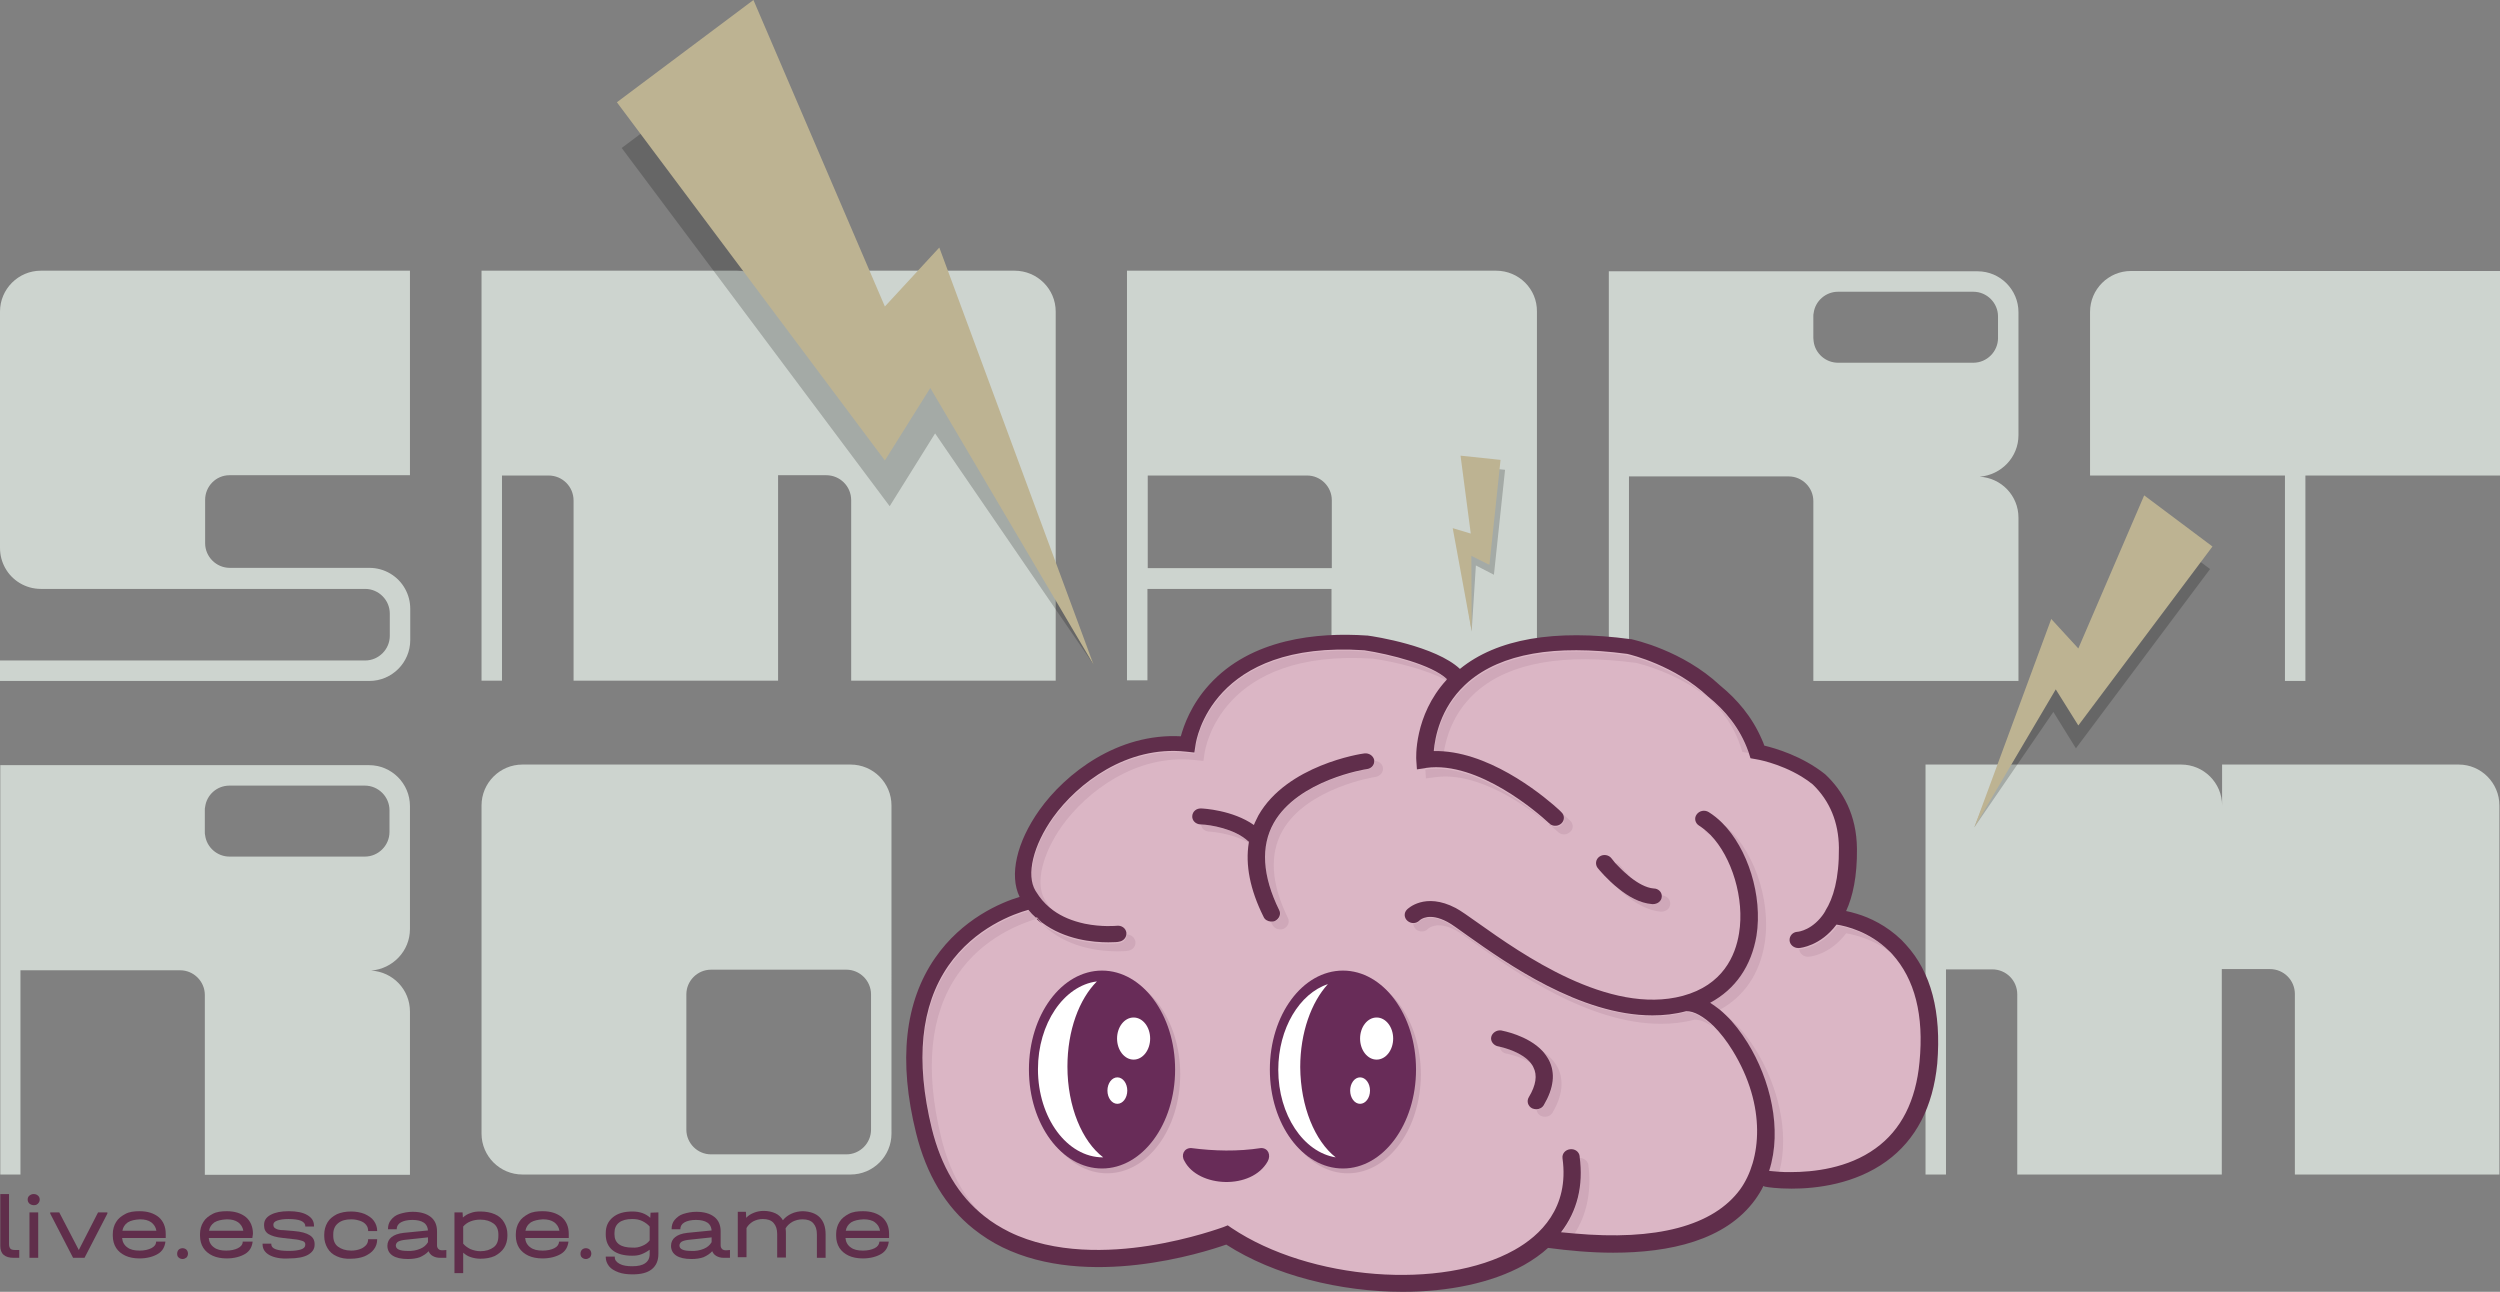
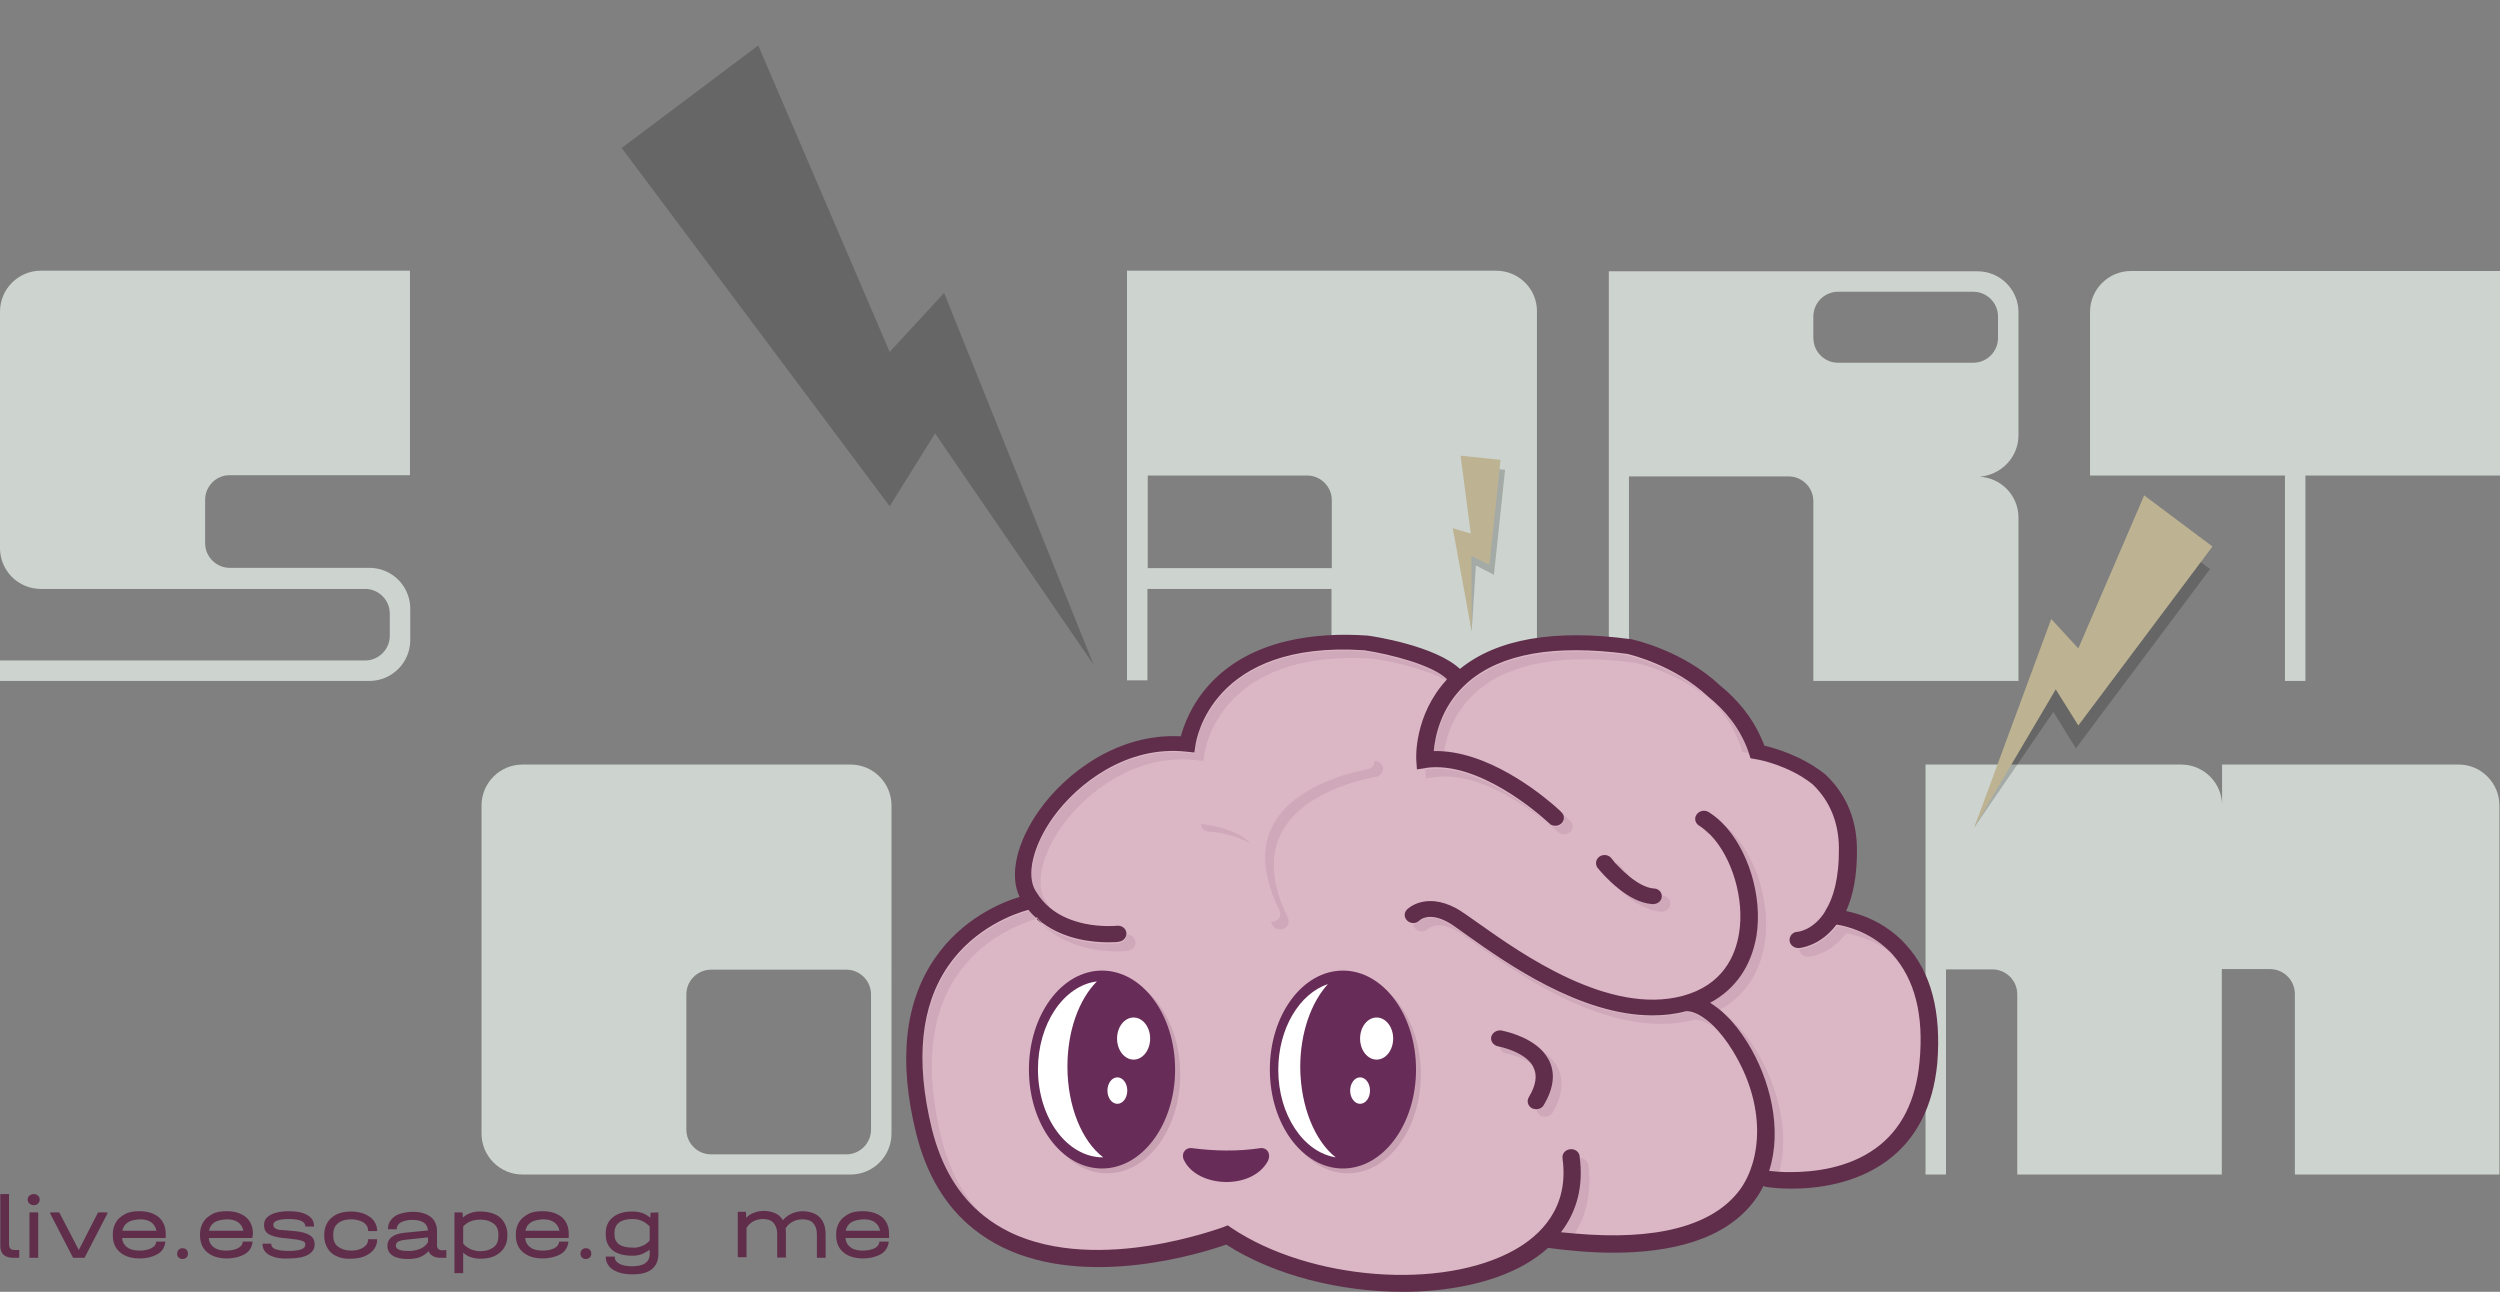
<svg xmlns="http://www.w3.org/2000/svg" id="Слой_1" x="0px" y="0px" viewBox="0 0 831.2 429.5" style="enable-background:new 0 0 831.2 429.5;" xml:space="preserve">
  <rect x="0" y="0" width="831.2" height="429.5" fill="#808080" stroke="none" />
  <style type="text/css"> .st0{fill:#CDD4CF;} .st1{fill:#602E4B;} .st2{opacity:0.2;} .st3{fill:#BDB392;} .st4{fill:#DBB6C5;} .st5{opacity:0.15;fill:#602E4B;} .st6{fill:#682C58;} .st7{fill:#FFFFFF;} .st8{opacity:0.1;fill:#602E4B;} .st9{fill:#CAEAF4;} .st10{fill:#7387B0;} .st11{fill:#FFEAA8;} .st12{fill:#AADB96;} .st13{fill:#C5817E;} .st14{fill:#7C534A;} .st15{fill:#603C36;} .st16{fill:#F5CFBE;} .st17{fill:#DC8C67;} .st18{fill:#0B2136;} </style>
  <g>
    <g>
      <path class="st0" d="M282.8,254.2H173.7c-7.5,0-13.6,6.1-13.6,13.6v109.1c0,7.5,6.1,13.6,13.6,13.6h109.1 c7.5,0,13.6-6.1,13.6-13.6V267.8C296.4,260.3,290.3,254.2,282.8,254.2z M289.6,375.6c0,4.5-3.7,8.2-8.2,8.2h-45 c-4.5,0-8.2-3.7-8.2-8.2v-45c0-4.5,3.7-8.2,8.2-8.2h45c4.5,0,8.2,3.7,8.2,8.2V375.6z" />
      <path class="st0" d="M497.4,90H374.7v136.2h6.8v-30.4h61.2v30.6h68.3V103.6C511.1,96.1,505,90,497.4,90z M381.6,188.9v-30.8h53 c4.5,0,8.2,3.7,8.2,8.2v22.6H381.6z" />
      <path class="st0" d="M68.2,166.2v14.4c0,4.5,3.7,8.2,8.2,8.2h46.4c5.1,0,9.6,2.8,11.9,7c1.1,2,1.7,4.2,1.7,6.7v10.3 c0,7.5-6.1,13.6-13.6,13.6H0v-6.8h121.4c4.5,0,8.2-3.7,8.2-8.2v-7.4c0-4.5-3.7-8.2-8.2-8.2H13.6c-5.1,0-9.6-2.8-11.9-7 c-1.1-2-1.7-4.2-1.7-6.7v-78.5C0,96.1,6.1,90,13.6,90h122.7v68h-60C71.8,158,68.2,161.7,68.2,166.2z" />
-       <path class="st0" d="M351,103.6v122.7h-68v-60c0-4.6-3.7-8.3-8.3-8.3h-16v68.3h-68v-59.9c0-4.6-3.7-8.3-8.3-8.3h-15.5v68.2h-6.8 V90h85c7.5,0,13.6,6.1,13.6,13.6V90h78.6C344.9,90,351,96.1,351,103.6z" />
      <path class="st0" d="M831,267.8v122.7h-68v-60c0-4.6-3.7-8.3-8.3-8.3h-16v68.3h-68v-59.9c0-4.6-3.7-8.3-8.3-8.3H647v68.2h-6.8 V254.2h85c7.5,0,13.6,6.1,13.6,13.6v-13.6h78.7C824.9,254.2,831,260.3,831,267.8z" />
      <path class="st0" d="M671.1,144.7v-40.9c0-7.5-6.1-13.6-13.6-13.6H534.9v136.1h6.7v-67.9h53.1c4.5,0,8.2,3.7,8.2,8.2v59.8h68.2 v-54.3c0-7.3-5.7-13.2-12.9-13.6C665.4,157.9,671.1,152,671.1,144.7z M664.3,112.4c0,4.5-3.7,8.2-8.2,8.2h-45 c-4.1,0-7.6-3.1-8.1-7.1c0-0.4-0.1-0.7-0.1-1.1v-7.2c0-0.4,0-0.8,0.1-1.1c0.5-4,4-7.1,8.1-7.1h45c4.5,0,8.2,3.7,8.2,8.2V112.4z" />
-       <path class="st0" d="M136.3,308.9V268c0-7.5-6.1-13.6-13.6-13.6H0.1v136.1h6.7v-67.9h53.1c4.5,0,8.2,3.7,8.2,8.2v59.8h68.2v-54.3 c0-7.3-5.7-13.2-12.9-13.6C130.6,322.1,136.3,316.2,136.3,308.9z M129.5,276.6c0,4.5-3.7,8.2-8.2,8.2h-45c-4.1,0-7.6-3.1-8.1-7.1 c-0.1-0.3-0.1-0.7-0.1-1.1v-7.2c0-0.4,0-0.8,0.1-1.1c0.5-4,3.9-7.1,8.1-7.1h45c4.5,0,8.2,3.7,8.2,8.2V276.6z" />
      <path class="st0" d="M831.2,90.1v68h-64.7v68.3h-6.8v-68.3h-64.8v-54.4c0-7.5,6.1-13.6,13.6-13.6L831.2,90.1L831.2,90.1z" />
    </g>
    <g>
      <path class="st1" d="M1.2,417.2c-0.8-0.7-1.1-1.7-1.1-3V397H3v16.7c0,0.7,0.2,1.2,0.5,1.5c0.3,0.3,0.9,0.4,1.6,0.4h1.3v2.6H4.6 C3.1,418.2,2,417.9,1.2,417.2z" />
      <path class="st1" d="M9.8,400.2c-0.4-0.4-0.6-0.8-0.6-1.4c0-0.5,0.2-1,0.6-1.3c0.4-0.3,0.8-0.5,1.4-0.5s1.1,0.2,1.4,0.5 c0.4,0.3,0.6,0.8,0.6,1.3c0,0.6-0.2,1-0.6,1.4c-0.4,0.4-0.8,0.5-1.4,0.5C10.7,400.7,10.2,400.5,9.8,400.2z M12.7,403.1v15.1H9.8 v-15.1H12.7z" />
      <path class="st1" d="M35.7,403.1v0.4l-7.6,14.7h-3.8l-7.6-14.7v-0.4h3l6.5,12.5l6.4-12.5H35.7z" />
      <path class="st1" d="M55.1,411.6H40.6c0.1,1.3,0.7,2.4,1.7,3.1c1,0.8,2.4,1.1,4.1,1.1c1.6,0,2.9-0.3,3.9-0.8 c1-0.5,1.6-1.2,1.6-2.2h3.1c-0.2,1.8-1,3.2-2.5,4.1s-3.6,1.5-6.1,1.5c-1.8,0-3.4-0.3-4.7-0.9s-2.4-1.5-3.1-2.6s-1.1-2.5-1.1-4 v-0.6c0-1.5,0.4-2.9,1.1-4c0.7-1.2,1.8-2,3.1-2.7s2.9-0.9,4.7-0.9c2.7,0,4.8,0.7,6.4,2c1.5,1.3,2.3,3.2,2.3,5.5L55.1,411.6 L55.1,411.6z M42.5,406.4c-1,0.7-1.6,1.6-1.8,2.8H52c-0.2-1.2-0.8-2.1-1.7-2.8c-1-0.7-2.2-1-3.8-1 C44.8,405.5,43.5,405.8,42.5,406.4z" />
      <path class="st1" d="M59.4,418.1c-0.4-0.3-0.5-0.8-0.5-1.3c0-0.5,0.2-1,0.5-1.3c0.3-0.3,0.8-0.5,1.3-0.5s1,0.2,1.3,0.5 c0.3,0.3,0.5,0.8,0.5,1.3c0,0.5-0.2,1-0.5,1.3c-0.4,0.3-0.8,0.5-1.3,0.5S59.7,418.4,59.4,418.1z" />
      <path class="st1" d="M83.9,411.6H69.4c0.1,1.3,0.7,2.4,1.7,3.1c1,0.8,2.4,1.1,4.1,1.1c1.6,0,2.9-0.3,3.9-0.8 c1-0.5,1.6-1.2,1.6-2.2H84c-0.2,1.8-1,3.2-2.5,4.1s-3.6,1.5-6.1,1.5c-1.8,0-3.4-0.3-4.7-0.9s-2.4-1.5-3.1-2.6s-1.1-2.5-1.1-4v-0.6 c0-1.5,0.4-2.9,1.1-4c0.7-1.2,1.8-2,3.1-2.7s2.9-0.9,4.7-0.9c2.7,0,4.8,0.7,6.4,2c1.5,1.3,2.3,3.2,2.3,5.5L83.9,411.6L83.9,411.6z M71.3,406.4c-1,0.7-1.6,1.6-1.8,2.8h11.4c-0.2-1.2-0.8-2.1-1.7-2.8c-1-0.7-2.2-1-3.8-1C73.6,405.5,72.3,405.8,71.3,406.4z" />
      <path class="st1" d="M89.6,417.3c-1.6-0.9-2.3-2.1-2.3-3.6v-0.2h2.9v0.2c0,1.5,2,2.2,5.9,2.2c1.8,0,3.1-0.2,4-0.5 c0.9-0.3,1.4-0.8,1.4-1.5v-0.2c0-0.5-0.3-0.9-0.9-1.1c-0.6-0.2-1.6-0.5-3-0.6l-3.5-0.4c-2.2-0.2-3.8-0.7-4.8-1.3s-1.5-1.6-1.5-2.8 v-0.3c0-1.4,0.7-2.5,2.2-3.3s3.4-1.2,6-1.2c2.6,0,4.7,0.4,6.2,1.3s2.2,2,2.2,3.6v0.2h-2.9v-0.2c0-0.7-0.5-1.3-1.4-1.7 c-0.9-0.4-2.4-0.6-4.2-0.6c-1.6,0-2.8,0.2-3.7,0.5c-0.9,0.3-1.3,0.8-1.3,1.3v0.2c0,0.5,0.2,0.9,0.8,1.2c0.5,0.3,1.3,0.5,2.5,0.5 l3.6,0.3c2.4,0.2,4.1,0.7,5.2,1.4c1.1,0.7,1.6,1.7,1.6,2.9v0.3c0,1.4-0.8,2.5-2.2,3.3s-3.6,1.2-6.2,1.2 C93.3,418.6,91.1,418.1,89.6,417.3z" />
      <path class="st1" d="M112,417.7c-1.4-0.6-2.4-1.5-3.1-2.7s-1.1-2.5-1.1-4v-0.5c0-1.6,0.4-2.9,1.1-4.1c0.7-1.2,1.8-2,3.1-2.7 c1.4-0.6,2.9-0.9,4.8-0.9c1.6,0,3.1,0.3,4.4,0.8c1.3,0.6,2.4,1.3,3.1,2.3c0.7,1,1.1,2.1,1.1,3.3v0.1h-3v-0.1c0-0.7-0.2-1.4-0.7-2 c-0.5-0.6-1.1-1-2-1.3c-0.9-0.3-1.8-0.5-2.9-0.5c-1.9,0-3.3,0.4-4.4,1.3c-1.1,0.9-1.6,2.1-1.6,3.7v0.5c0,1.5,0.5,2.8,1.6,3.6 s2.5,1.3,4.4,1.3c1.1,0,2.1-0.2,2.9-0.5c0.9-0.3,1.5-0.8,2-1.3c0.5-0.6,0.7-1.2,0.7-2V412h3v0.1c0,1.3-0.4,2.4-1.1,3.3 c-0.7,1-1.8,1.7-3.1,2.3c-1.3,0.5-2.8,0.8-4.5,0.8C114.9,418.6,113.3,418.3,112,417.7z" />
      <path class="st1" d="M148.4,415.6v2.6h-2c-1,0-1.8-0.2-2.5-0.6s-1.1-0.9-1.4-1.6c-0.8,0.9-1.8,1.5-2.9,2c-1.1,0.4-2.5,0.6-4,0.6 c-2.2,0-3.9-0.4-5-1.1s-1.8-1.8-1.8-3.3c0-1.2,0.5-2.2,1.4-2.9s2.2-1.2,4-1.4l8.1-0.8c-0.1-1.1-0.5-2-1.4-2.6 c-0.9-0.6-2.2-0.9-3.8-0.9c-1.6,0-2.9,0.3-3.8,0.8s-1.4,1.3-1.4,2.2v0.1h-2.9v-0.1c0-1.1,0.3-2.2,1-3c0.7-0.9,1.6-1.6,2.9-2 s2.7-0.7,4.3-0.7c2.6,0,4.6,0.6,6,1.7s2.1,2.7,2.1,4.8v4.7c0,0.5,0.2,0.9,0.5,1.2c0.3,0.3,0.8,0.4,1.4,0.4L148.4,415.6 L148.4,415.6z M139.7,415.2c1.2-0.5,2-1.2,2.6-2.2v-1.6l-7.5,0.8c-1,0.1-1.8,0.3-2.4,0.6c-0.5,0.3-0.8,0.8-0.8,1.3 c0,1.2,1.3,1.8,3.8,1.8C137.1,416,138.5,415.7,139.7,415.2z" />
      <path class="st1" d="M164.5,403.7c1.4,0.6,2.4,1.5,3.1,2.7c0.7,1.2,1.1,2.5,1.1,4v0.5c0,1.5-0.4,2.9-1.1,4s-1.8,2-3.1,2.7 c-1.4,0.6-2.9,0.9-4.8,0.9c-1.1,0-2.2-0.2-3.1-0.5c-1-0.3-1.8-0.8-2.6-1.5v6.8h-2.9v-20.2h2.7l0.1,1.7c0.8-0.7,1.6-1.2,2.6-1.5 c1-0.4,2-0.5,3.2-0.5C161.5,402.8,163.1,403.1,164.5,403.7z M165.7,410.4c0-1.5-0.5-2.8-1.6-3.6s-2.5-1.3-4.4-1.3 c-1.2,0-2.3,0.2-3.3,0.6c-1,0.4-1.8,1-2.4,1.7v5.7c0.6,0.7,1.4,1.3,2.4,1.8c1,0.4,2.1,0.7,3.3,0.7c1.9,0,3.3-0.5,4.4-1.3 s1.6-2.1,1.6-3.7V410.4z" />
      <path class="st1" d="M189.1,411.6h-14.5c0.1,1.3,0.7,2.4,1.7,3.1c1,0.8,2.4,1.1,4.1,1.1c1.6,0,2.9-0.3,3.9-0.8 c1-0.5,1.5-1.2,1.6-2.2h3.1c-0.2,1.8-1,3.2-2.5,4.1s-3.6,1.5-6.1,1.5c-1.8,0-3.4-0.3-4.7-0.9s-2.4-1.5-3.1-2.6s-1.1-2.5-1.1-4 v-0.6c0-1.5,0.4-2.9,1.1-4c0.7-1.2,1.8-2,3.1-2.7s2.9-0.9,4.7-0.9c2.7,0,4.8,0.7,6.4,2c1.5,1.3,2.3,3.2,2.3,5.5V411.6z M176.5,406.4c-1,0.7-1.6,1.6-1.8,2.8H186c-0.2-1.2-0.8-2.1-1.7-2.8c-1-0.7-2.2-1-3.8-1C178.9,405.5,177.5,405.8,176.5,406.4z" />
      <path class="st1" d="M193.5,418.1c-0.4-0.3-0.5-0.8-0.5-1.3c0-0.5,0.2-1,0.5-1.3c0.3-0.3,0.8-0.5,1.3-0.5s1,0.2,1.3,0.5 c0.3,0.3,0.5,0.8,0.5,1.3c0,0.5-0.2,1-0.5,1.3c-0.4,0.3-0.8,0.5-1.3,0.5S193.8,418.4,193.5,418.1z" />
      <path class="st1" d="M218.9,403.1v13.8c0,2.2-0.7,3.9-2.2,5.1c-1.5,1.2-3.6,1.7-6.4,1.7c-1.8,0-3.4-0.2-4.7-0.7s-2.4-1.1-3.1-2 s-1.1-1.9-1.1-3v-0.2h3v0.2c0,0.9,0.5,1.6,1.6,2.2c1.1,0.6,2.5,0.8,4.2,0.8c1.9,0,3.3-0.3,4.3-1s1.5-1.7,1.5-3v-1.5 c-0.8,0.6-1.7,1.1-2.7,1.5s-2,0.5-3.1,0.5c-2.8,0-5-0.6-6.5-1.8c-1.5-1.2-2.3-3-2.3-5.2V410c0-2.3,0.8-4,2.4-5.3 c1.6-1.3,3.7-1.9,6.5-1.9c2.4,0,4.4,0.7,5.9,2.1l0.1-1.7L218.9,403.1L218.9,403.1z M213.6,414.2c1-0.4,1.8-1,2.4-1.8v-4.6 c-0.6-0.7-1.4-1.3-2.4-1.8c-1-0.5-2.1-0.7-3.4-0.7c-1.9,0-3.4,0.4-4.4,1.2c-1,0.8-1.5,1.9-1.5,3.4v0.5c0,2.9,2,4.4,5.9,4.4 C211.4,414.9,212.5,414.7,213.6,414.2z" />
-       <path class="st1" d="M242.7,415.6v2.6h-2c-1,0-1.8-0.2-2.5-0.6s-1.1-0.9-1.4-1.6c-0.8,0.9-1.8,1.5-2.9,2c-1.1,0.4-2.5,0.6-4,0.6 c-2.2,0-3.9-0.4-5-1.1s-1.8-1.8-1.8-3.3c0-1.2,0.5-2.2,1.4-2.9s2.2-1.2,4-1.4l8.1-0.8c-0.1-1.1-0.5-2-1.4-2.6 c-0.9-0.6-2.2-0.9-3.8-0.9c-1.6,0-2.9,0.3-3.8,0.8s-1.4,1.3-1.4,2.2v0.1h-2.9v-0.1c0-1.1,0.3-2.2,1-3s1.6-1.6,2.9-2 s2.7-0.7,4.3-0.7c2.6,0,4.6,0.6,6,1.7s2.1,2.7,2.1,4.8v4.7c0,0.5,0.2,0.9,0.5,1.2c0.3,0.3,0.8,0.4,1.4,0.4L242.7,415.6 L242.7,415.6z M234,415.2c1.2-0.5,2-1.2,2.6-2.2v-1.6l-7.5,0.8c-1,0.1-1.8,0.3-2.4,0.6c-0.5,0.3-0.8,0.8-0.8,1.3 c0,1.2,1.3,1.8,3.8,1.8C231.4,416,232.8,415.7,234,415.2z" />
      <path class="st1" d="M272.5,404.7c1.3,1.3,2,3.2,2,5.7v7.8h-2.9v-7.8c0-1.6-0.4-2.8-1.2-3.7s-2-1.3-3.6-1.3 c-1.2,0-2.3,0.3-3.3,0.8c-1,0.6-1.8,1.3-2.3,2.2c0.1,0.7,0.1,1.3,0.1,1.9v7.8h-2.9v-7.8c0-1.6-0.4-2.8-1.2-3.7s-2-1.3-3.6-1.3 c-1.2,0-2.2,0.3-3.2,0.8c-1,0.6-1.7,1.3-2.2,2.2v9.7h-2.9v-15.1h2.7l0.1,2c0.7-0.8,1.6-1.3,2.6-1.7c1-0.4,2.1-0.6,3.2-0.6 c1.5,0,2.8,0.3,3.9,0.8s1.9,1.3,2.5,2.3c0.8-1,1.8-1.7,2.9-2.2s2.4-0.8,3.8-0.8C269.3,402.8,271.2,403.4,272.5,404.7z" />
      <path class="st1" d="M295.6,411.6h-14.5c0.1,1.3,0.7,2.4,1.7,3.1c1,0.8,2.4,1.1,4.1,1.1c1.6,0,2.9-0.3,3.9-0.8 c1-0.5,1.5-1.2,1.6-2.2h3.1c-0.2,1.8-1,3.2-2.5,4.1s-3.6,1.5-6.1,1.5c-1.8,0-3.4-0.3-4.7-0.9s-2.4-1.5-3.1-2.6s-1.1-2.5-1.1-4 v-0.6c0-1.5,0.4-2.9,1.1-4c0.7-1.2,1.8-2,3.1-2.7s2.9-0.9,4.7-0.9c2.7,0,4.8,0.7,6.4,2c1.5,1.3,2.3,3.2,2.3,5.5V411.6z M283,406.4 c-1,0.7-1.6,1.6-1.8,2.8h11.4c-0.2-1.2-0.8-2.1-1.7-2.8s-2.2-1-3.8-1C285.3,405.5,284,405.8,283,406.4z" />
    </g>
    <polygon class="st2" points="206.7,49.2 252.1,15.1 295.8,117 313.9,97.4 363.6,221 310.9,144.1 295.8,168.3 " />
-     <polygon class="st3" points="205.1,34 250.5,0 294.2,101.9 312.3,82.3 363.6,221 309.3,129 294.2,153.1 " />
    <polygon class="st2" points="734.8,189.2 712.1,172.2 690.2,223.2 681.2,213.4 656.4,275.1 682.7,236.7 690.2,248.8 " />
    <polygon class="st3" points="735.6,181.7 712.9,164.7 691,215.6 682,205.8 656.4,275.1 683.5,229.2 691,241.2 " />
    <path class="st4" d="M641.1,353.3c-4.4,46.5-56.6,37.8-56.6,37.8c-6.7,15.9-26.7,27.2-71,20.9c-21.4,20.8-75.1,19.2-105.6-1.2 c0,0-84.3,32.2-100.7-34.6c-16.4-66.8,36-76.3,36-76.3c-0.5-0.6-0.9-1.3-1.3-1.9c-9.1-15.4,18.2-54,52.8-50.2 c0,0,4.9-37.4,59.3-33.7c0,0,25.7,3.7,30.9,12.4c9.2-8.8,26-15.3,56.6-11.1c0,0,31.3,6.5,39.9,32.5c0,0,32.6,5.1,33,34.5 c0.1,11.1-2.2,18.2-5.1,22.7C609.4,304.9,645.4,306.8,641.1,353.3z" />
    <ellipse class="st5" cx="368.1" cy="357.2" rx="24.3" ry="32.9" />
    <ellipse class="st5" cx="448.1" cy="357.2" rx="24.3" ry="32.9" />
    <g>
      <ellipse class="st6" cx="366.4" cy="355.6" rx="24.3" ry="32.9" />
      <path class="st7" d="M366.8,384.8h-0.1c-11.9,0-21.6-13.1-21.6-29.3c0-15.2,8.6-27.8,19.6-29.2c-5.9,5.9-9.8,16.3-9.8,28.3 C354.9,368,359.8,379.5,366.8,384.8z" />
      <ellipse class="st7" cx="376.9" cy="345.3" rx="5.5" ry="7" />
      <ellipse class="st7" cx="371.5" cy="362.6" rx="3.3" ry="4.4" />
    </g>
    <g>
      <ellipse class="st6" cx="446.5" cy="355.6" rx="24.3" ry="32.9" />
      <path class="st7" d="M444.1,384.8c-10.7-1.7-19.1-14.1-19.1-29.1c0-13.8,7.1-25.4,16.5-28.5c-5.5,6-9.2,16.1-9.2,27.6 C432.4,368,437.2,379.4,444.1,384.8z" />
      <ellipse class="st7" cx="457.7" cy="345.3" rx="5.5" ry="7" />
      <ellipse class="st7" cx="452.2" cy="362.6" rx="3.3" ry="4.4" />
    </g>
    <path class="st6" d="M396,381.7c7.7,1,15.5,1.2,23.3,0c2.4,0,3.3,2.4,2.2,4.4c-5.3,9.6-23.1,8.8-27.7-0.1 C392.6,384.1,393.6,381.7,396,381.7z" />
    <path class="st1" d="M515.6,274.6c-0.2-0.1-0.3-0.2-0.5-0.4c0,0-0.1-0.1-0.3-0.2C515.2,274.2,515.4,274.4,515.6,274.6z" />
    <path class="st8" d="M581.4,250.4c-0.3,0-0.4-0.1-0.4-0.1l-1.7-0.3l-0.5-1.6c-2.2-6.8-6.2-12.2-10.7-16.4 C573.6,236.5,578.7,242.5,581.4,250.4z" />
    <path class="st1" d="M346.5,307.1c-0.7-0.5-1.3-1-1.9-1.6c0.1,0,0.3-0.1,0.4-0.1C345.4,306,346,306.6,346.5,307.1z" />
    <path class="st8" d="M508.9,353.4c-3.6-2.3-8-3.1-8-3.1c-1.3-0.2-2.2-1.2-2.3-2.4C500.3,348.3,506.1,349.8,508.9,353.4z" />
    <path class="st8" d="M516.2,369.9c-0.5,0.9-1.5,1.4-2.5,1.4c-0.5,0-0.9-0.1-1.4-0.3c-0.9-0.5-1.4-1.3-1.4-2.1c1,0,2-0.5,2.5-1.4 c3.3-5.6,3.9-10.6,1.7-14.9c-0.6-1.1-1.3-2.1-2.1-3c2,1.4,3.8,3.2,5,5.5C520,359.3,519.5,364.3,516.2,369.9z" />
    <path class="st8" d="M541.6,291.1c-1.8-1.4-3.3-3-4.5-4.3c0.6,0.1,1.2,0.5,1.6,1c0.7,0.9,1.9,2.2,3.4,3.7 C542,291.4,541.8,291.3,541.6,291.1z" />
    <path class="st8" d="M555.3,300.7c-0.1,1.4-1.4,2.4-2.9,2.4c-0.1,0-0.2,0-0.3,0c-5.5-0.5-10.6-4.3-14-7.6c3.1,2.5,7,4.7,11.1,5.1 c0.1,0,0.2,0,0.3,0c1.5,0,2.7-1,2.9-2.4c0-0.2,0-0.3,0-0.5c0.1,0,0.2,0,0.3,0C554.3,297.9,555.5,299.2,555.3,300.7z" />
-     <path class="st1" d="M456.9,252.9c0.1,1.4-0.9,2.6-2.4,2.8c-0.3,0-22.9,3.6-31,17.9c-4.4,7.8-3.8,17.6,1.8,29 c0.7,1.3,0,2.9-1.4,3.6c-0.4,0.2-0.8,0.2-1.2,0.2c-0.1,0-0.1,0-0.2,0c-1-0.1-2-0.6-2.4-1.6c-4.5-9-6.1-17.3-4.9-24.6 c0-0.1,0-0.2,0.1-0.3c-0.1-0.1-0.2-0.1-0.3-0.2c-4.5-4.2-12.7-5.5-15.7-5.6c-0.1,0-0.1,0-0.2,0c-1.6-0.1-2.8-1.3-2.7-2.8 c0.1-1.5,1.4-2.6,3-2.5c0.5,0,10.4,0.5,17.5,5.5c0.4-1.1,1-2.1,1.5-3.2c9.5-16.7,34.1-20.5,35.2-20.6c1.6-0.2,3,0.8,3.3,2.2 C456.9,252.8,456.9,252.8,456.9,252.9z" />
    <path class="st8" d="M415,279.7c0.1,0.1,0.2,0.2,0.3,0.2c0,0.1,0,0.2-0.1,0.3c-4.6-2.7-10.9-3.6-13.2-3.7c-1.5-0.1-2.6-1.1-2.7-2.5 C402.3,274.3,410.5,275.6,415,279.7z" />
    <path class="st8" d="M457.4,258.3c-0.3,0-22.9,3.6-31,17.9c-4.4,7.8-3.8,17.6,1.8,29c0.7,1.3,0,2.9-1.4,3.6 c-0.4,0.2-0.8,0.2-1.2,0.2c-1.1,0-2.1-0.6-2.6-1.6c-0.2-0.3-0.3-0.6-0.4-0.9c0.1,0,0.1,0,0.2,0c0.4,0,0.8-0.1,1.2-0.2 c1.4-0.6,2.1-2.2,1.4-3.6c-5.6-11.4-6.3-21.2-1.8-29c8.1-14.3,30.8-17.8,31-17.9c1.5-0.2,2.5-1.5,2.4-2.8c1.4,0,2.6,0.9,2.8,2.3 C460,256.7,458.9,258,457.4,258.3z" />
    <path class="st8" d="M572.5,273.7c8.5,8.5,13.5,24.2,11.4,37.5c-1.6,10.1-7,17.8-15.4,22.3c1.1,0.6,2.2,1.4,3.2,2.3 c8.2-4.5,13.4-12.1,15-22.1C589.1,298.9,582.6,281.2,572.5,273.7z M566.6,275.8c0.2,0.5,0.6,0.9,1.1,1.2c0.3,0.2,0.6,0.4,1,0.6 C568,277,567.3,276.4,566.6,275.8z M560.6,336.5C560.6,336.5,560.6,336.5,560.6,336.5c-3.7,1-7.5,1.4-11.2,1.4 c-24,0-48.6-17.4-61.3-26.4c-3.1-2.2-5.6-3.9-6.9-4.7c-6.1-3.2-8.9-0.8-9.2-0.5c-0.6,0.6-1.3,0.9-2.1,0.9c0,0.7,0.4,1.3,0.9,1.8 c1.2,1,3,0.9,4-0.2c0.3-0.3,3.2-2.7,9.2,0.5c1.4,0.7,3.8,2.5,6.9,4.7c12.7,9,37.3,26.4,61.3,26.4c3.8,0,7.5-0.4,11.2-1.4 c0,0,0,0,0,0c1.9,0,4.1,0.9,6.3,2.6C566.6,338.3,563.3,336.4,560.6,336.5z M522.1,272.9c-0.2-0.2-1.5-1.4-3.6-3.2 c0.4,0.4,0.6,0.6,0.7,0.7c1.1,1.1,1.1,2.8,0,3.8c-1,0.9-2.5,1-3.6,0.3c1.5,1.3,2.4,2.1,2.4,2.1c1.1,1.1,2.9,1.1,4,0 C523.2,275.7,523.2,274,522.1,272.9z M474.3,255.8l-0.4,0.1l0.2,2.9l3.1-0.4c14.4-2,30.8,9.9,37.6,15.6 C511.7,271.1,491.6,253.4,474.3,255.8z M312.9,378.1c-5.5-22.6-3.7-40.8,5.5-54.1c8.5-12.4,21.2-17,26.2-18.5 c-0.9-0.8-1.7-1.6-2.5-2.6c-4.7,1.3-17.8,5.9-26.6,18.6c-9.2,13.3-11.1,31.5-5.5,54.1c3.1,12.6,8.9,22.4,17.4,29.1 C320.5,398.2,315.6,389.3,312.9,378.1z M377.5,313.1c-0.2-1.4-1.4-2.4-2.9-2.4c0.1,1.4-1,2.7-2.5,2.9c-0.2,0-1.5,0.2-3.5,0.2 c-5,0-14.5-0.9-22.1-6.6c8,8,19.3,9.1,25,9.1c2,0,3.3-0.1,3.5-0.2C376.6,315.9,377.7,314.6,377.5,313.1z M610.9,307.8 c-5.3,7.1-12.1,7.8-12.5,7.8c-0.1,0-0.2,0-0.2,0v0c0.1,1.4,1.4,2.5,2.9,2.5c0.1,0,0.2,0,0.2,0c0.5,0,7.2-0.7,12.5-7.8 c2.8,0.5,8.9,1.9,14.6,6.2C621.9,310.2,614.2,308.3,610.9,307.8z M541.1,217.9c-24.1-3.3-41.9-0.1-52.8,9.3 c-0.4,0.4-0.8,0.7-1.2,1.1c0,0-0.1,0.1-0.1,0.1c-8,7.6-9.8,17.2-10.2,21.8c1.1,0,2.1,0,3.2,0.1c0.8-5.1,3.1-13,10-19.5 c0.4-0.4,0.8-0.8,1.2-1.1c11-9.4,28.7-12.5,52.8-9.3c1.2,0.3,13.5,3.2,24.1,11.7C556.9,221.7,542.4,218.2,541.1,217.9z M522.1,272.9c-0.2-0.2-1.5-1.4-3.6-3.2c0.4,0.4,0.6,0.6,0.7,0.7c1.1,1.1,1.1,2.8,0,3.8c-1,0.9-2.5,1-3.6,0.3 c1.5,1.3,2.4,2.1,2.4,2.1c1.1,1.1,2.9,1.1,4,0C523.2,275.7,523.2,274,522.1,272.9z M474.3,255.8l-0.4,0.1l0.2,2.9l3.1-0.4 c14.4-2,30.8,9.9,37.6,15.6C511.7,271.1,491.6,253.4,474.3,255.8z M453.7,216.6c-50.8-3.4-55.9,30-56.1,31.4l-0.4,2.6l-2.8-0.3 c-19.6-2.1-36.1,10.5-44.2,21.9c-6.6,9.3-8.9,19.1-5.8,24.4c0.4,0.6,0.8,1.3,1.2,1.8c1.3,1.8,2.9,3.3,4.7,4.7 c-0.7-0.7-1.3-1.4-1.8-2.2c0-0.1-0.1-0.1-0.1-0.2c-0.4-0.5-0.7-1.1-1.1-1.7c-3.1-5.3-0.8-15.1,5.8-24.4c8.2-11.4,24.6-24,44.2-21.9 l2.8,0.3l0.4-2.6c0.2-1.4,5.3-34.8,56.1-31.4c7.1,1,18.1,3.7,24.4,7.3c0.1-0.1,0.2-0.2,0.2-0.3 C476.3,221.5,462.3,217.9,453.7,216.6z M572.5,273.7c8.5,8.5,13.5,24.2,11.4,37.5c-1.6,10.1-7,17.8-15.4,22.3 c1.1,0.6,2.2,1.4,3.2,2.3c8.2-4.5,13.4-12.1,15-22.1C589.1,298.9,582.6,281.2,572.5,273.7z M566.6,275.8c0.2,0.5,0.6,0.9,1.1,1.2 c0.3,0.2,0.6,0.4,1,0.6C568,277,567.3,276.4,566.6,275.8z M560.6,336.5C560.6,336.5,560.6,336.5,560.6,336.5 c-3.7,1-7.5,1.4-11.2,1.4c-24,0-48.6-17.4-61.3-26.4c-3.1-2.2-5.6-3.9-6.9-4.7c-6.1-3.2-8.9-0.8-9.2-0.5c-0.6,0.6-1.3,0.9-2.1,0.9 c0,0.7,0.4,1.3,0.9,1.8c1.2,1,3,0.9,4-0.2c0.3-0.3,3.2-2.7,9.2,0.5c1.4,0.7,3.8,2.5,6.9,4.7c12.7,9,37.3,26.4,61.3,26.4 c3.8,0,7.5-0.4,11.2-1.4c0,0,0,0,0,0c1.9,0,4.1,0.9,6.3,2.6C566.6,338.3,563.3,336.4,560.6,336.5z M583.9,349.3 c-3.1-5.1-6.6-9-10.1-11.7c2.5,2.5,5,5.6,7.2,9.2c7.4,12,11.6,28.5,7.1,42.5c0.4,0.1,1.6,0.2,3.5,0.3 C595.1,376.2,590.9,360.7,583.9,349.3z" />
    <path class="st8" d="M523.3,410.5c-1.4-0.1-2.9-0.3-4.3-0.4c5.4-7,7.5-15.5,6.2-25.1c1.4,0,2.7,1,2.9,2.3 C529.2,396.1,527.6,403.9,523.3,410.5z" />
    <path class="st1" d="M633.6,314c-0.5-0.5-0.9-1-1.4-1.5c0,0,0,0,0,0c0,0,0,0,0,0c-5-4.8-10.5-7.4-14.9-8.7 c-1.3-0.4-2.5-0.7-3.5-0.9c2.2-4.8,3.7-11.5,3.6-20.7c-0.1-11.3-4.7-19.3-10.6-24.8c-7.7-6.1-16.5-8.6-20.2-9.5 c-0.2-0.7-0.5-1.3-0.8-2c-3.3-7.7-8.4-13.5-13.9-18c-12.5-11.7-28.7-15.2-29.6-15.4l-0.2,0c-25.3-3.4-44.4-0.1-56.7,9.9 c-8.1-7.6-28.3-10.8-30.8-11.1l-0.2,0c-16.2-1.1-38.4,0.9-52.4,16.4c-6,6.6-8.4,13.5-9.4,17.1c-21-1.1-38.3,12.3-47,24.5 c-7.6,10.7-10.1,21.7-6.6,28.9c-6.3,1.9-19.1,7.3-28.1,20.3c-10.1,14.6-12.3,34.2-6.3,58.3c3.4,13.7,9.8,24.4,19.1,31.8 c2.9,2.3,6.1,4.4,9.6,6.1c28.5,13.9,66.4,1.9,74.4-0.9c16,10.3,38,15.7,58.7,15.7c15.1,0,29.5-2.9,40.3-8.9c3-1.7,5.7-3.6,8-5.7 c6.8,0.9,14.2,1.6,21.6,1.6c18.7,0,37.4-4,47.3-17.7c1-1.4,2-3,2.7-4.5c0.3,0.2,0.6,0.3,0.9,0.3c0.4,0.1,3.6,0.6,8.5,0.6 c8.3,0,21-1.5,31.5-9.1c9.8-7.1,15.5-18.1,16.9-32.5C645.5,336.5,642.1,323.2,633.6,314z M638.2,353.1 c-1.2,12.9-6.1,22.6-14.6,28.7c-9.2,6.7-20.8,7.9-28.2,7.9c-1.4,0-2.7,0-3.7-0.1c-1.8-0.1-3.1-0.3-3.5-0.3 c4.5-13.9,0.3-30.5-7.1-42.5c-2.3-3.7-4.7-6.8-7.2-9.2c-0.7-0.7-1.4-1.3-2.1-1.9c-1.1-0.9-2.2-1.6-3.2-2.3 c8.4-4.5,13.7-12.2,15.4-22.3c2.1-13.3-2.9-29-11.4-37.5c0,0,0,0,0,0c0,0,0,0,0,0c-1.4-1.4-2.9-2.6-4.5-3.6c-1.3-0.8-3.1-0.5-4,0.8 c-0.9,1.2-0.5,2.9,0.8,3.7c0.6,0.4,1.2,0.8,1.8,1.3c0.7,0.6,1.4,1.2,2,1.8c0,0,0,0,0,0c7.1,7.3,11.4,21.2,9.5,32.7 c-1.2,7.5-5.4,17.2-18.7,20.8c0,0,0,0,0,0c-24.6,6.6-53.8-14.1-67.9-24.1c-3.4-2.4-5.9-4.2-7.6-5.1c-10.3-5.4-16,0.3-16.2,0.5 c-1.1,1.1-1,2.8,0.2,3.8c0.6,0.5,1.3,0.7,1.9,0.7c0.8,0,1.5-0.3,2.1-0.9c0.3-0.3,3.2-2.7,9.2,0.5c1.4,0.7,3.8,2.5,6.9,4.7 c12.7,9,37.3,26.4,61.3,26.4c3.8,0,7.5-0.4,11.2-1.4c0,0,0,0,0,0c2.6-0.1,5.9,1.8,9.2,5c2.1,2.1,4.3,4.9,6.2,8 c11.5,18.6,9.5,36.6,2.6,46.2c-8.9,12.2-27.9,17.2-55.3,14.7c-1.4-0.1-2.9-0.3-4.3-0.4c5.4-7,7.5-15.5,6.2-25.1c0,0,0-0.1,0-0.2 c-0.2-1.5-1.6-2.5-3.2-2.3c-1.6,0.2-2.7,1.5-2.5,3c2.3,16.5-7.4,25.7-16,30.5c-24.1,13.5-68,10.1-94-7.3l-1.3-0.9l-1.5,0.6 c-0.1,0-10.7,4-24.8,6.2c-12.8,2-31.2,2.8-46.3-4.6c-3-1.5-5.8-3.2-8.4-5.3c-8.5-6.7-14.3-16.5-17.4-29.1 c-5.5-22.6-3.7-40.8,5.5-54.1c8.8-12.7,21.9-17.3,26.6-18.6c0.8,1,1.6,1.8,2.5,2.6c0.1,0,0.3-0.1,0.4-0.1c0.5,0.6,1,1.2,1.6,1.7 c7.7,5.8,17.1,6.6,22.1,6.6c2,0,3.3-0.1,3.5-0.2c1.5-0.2,2.6-1.4,2.5-2.9c0,0,0-0.1,0-0.1c-0.2-1.5-1.6-2.5-3.2-2.3 c0,0-4.9,0.5-10.7-0.7c-4.1-0.9-7.5-2.3-10.4-4.4c-1.8-1.3-3.4-2.9-4.7-4.7c-0.4-0.6-0.8-1.2-1.2-1.8c-3.2-5.3-0.8-15.1,5.8-24.4 c8.2-11.4,24.6-24,44.2-21.9l2.8,0.3l0.4-2.6c0.2-1.4,5.3-34.8,56.1-31.4c8.5,1.3,22.5,4.8,27.5,9.6c-0.1,0.1-0.2,0.2-0.2,0.3 c-10.8,11.8-10.1,26.1-10,26.8l0.2,2.9l2.7-0.4l0.4-0.1c17.3-2.4,37.5,15.3,40.5,18.1c0,0,0.1,0.1,0.1,0.1c0.3,0.2,0.5,0.4,0.7,0.6 c1.1,0.7,2.6,0.6,3.6-0.3c1.1-1,1.2-2.7,0-3.8c-0.1-0.1-0.3-0.3-0.7-0.7l0,0c-3.8-3.5-20.9-18.2-38.5-19.5 c-1.1-0.1-2.1-0.1-3.2-0.1c0.4-4.6,2.2-14.2,10.2-21.8c0,0,0.1-0.1,0.1-0.1c0.4-0.4,0.8-0.7,1.2-1.1c11-9.4,28.7-12.5,52.8-9.3 c1.3,0.3,15.8,3.8,26.9,14.2c5.6,4.5,10.6,10.4,13.4,18.3c0.1,0.2,0.1,0.4,0.2,0.6l0.5,1.6l1.7,0.3c0.1,0,7.7,1.2,15.3,5.8 c1.3,0.8,2.6,1.7,3.7,2.6l0,0c5.7,5.5,8.6,12.6,8.7,21c0.1,10.4-1.9,16.9-4.5,21c0,0,0,0,0,0.1c-0.1,0.1-0.2,0.3-0.3,0.4 c0,0,0,0,0,0.1c-3.8,5.8-8.6,6.4-9,6.4c-1.6,0.1-2.7,1.4-2.6,2.9c0.1,1.4,1.4,2.5,2.9,2.5c0,0,0,0,0,0c0.1,0,0.2,0,0.2,0 c0.5,0,7.2-0.7,12.5-7.8c3.3,0.5,11,2.4,17.4,8.7c0.4,0.3,0.7,0.7,1.1,1.1C636.7,325.6,639.7,337.6,638.2,353.1z" />
    <path class="st1" d="M513.3,367.4c-0.5,0.9-1.5,1.4-2.5,1.4h0c-0.5,0-0.9-0.1-1.4-0.3c-1.4-0.7-1.9-2.4-1.1-3.7 c2.4-4,2.9-7.3,1.5-10c-0.2-0.5-0.6-1-0.9-1.4l0,0c-2.8-3.5-8.6-5-10.3-5.4c-0.3-0.1-0.5-0.1-0.5-0.1c-1.5-0.3-2.6-1.7-2.3-3.1 c0.3-1.4,1.8-2.4,3.3-2.2c0.4,0.1,8.9,1.6,13.8,6.9c0.8,0.9,1.5,1.9,2.1,3C517.2,356.8,516.6,361.8,513.3,367.4z" />
    <path class="st1" d="M552.5,297.7c0,0.2,0,0.3,0,0.5c-0.1,1.4-1.4,2.4-2.9,2.4c-0.1,0-0.2,0-0.3,0c-4.1-0.3-8-2.6-11.1-5.1 c-3.8-3-6.5-6.3-7-6.9c-0.9-1.2-0.7-2.9,0.6-3.8c1.3-0.9,3.1-0.6,4,0.6c0.3,0.4,0.7,0.9,1.2,1.5c1.1,1.2,2.7,2.8,4.5,4.3 c0.2,0.2,0.4,0.3,0.6,0.5c2.4,1.9,5.2,3.5,7.7,3.7C551.3,295.4,552.4,296.5,552.5,297.7z" />
    <polygon class="st2" points="500.4,156.2 487.1,154.8 490.5,180.7 484.5,178.9 489.3,209.9 490.7,188 496.7,191.1 " />
    <polygon class="st3" points="498.9,152.9 485.6,151.5 489,177.4 483,175.6 489.3,209.9 489.2,184.8 495.2,187.8 " />
  </g>
</svg>